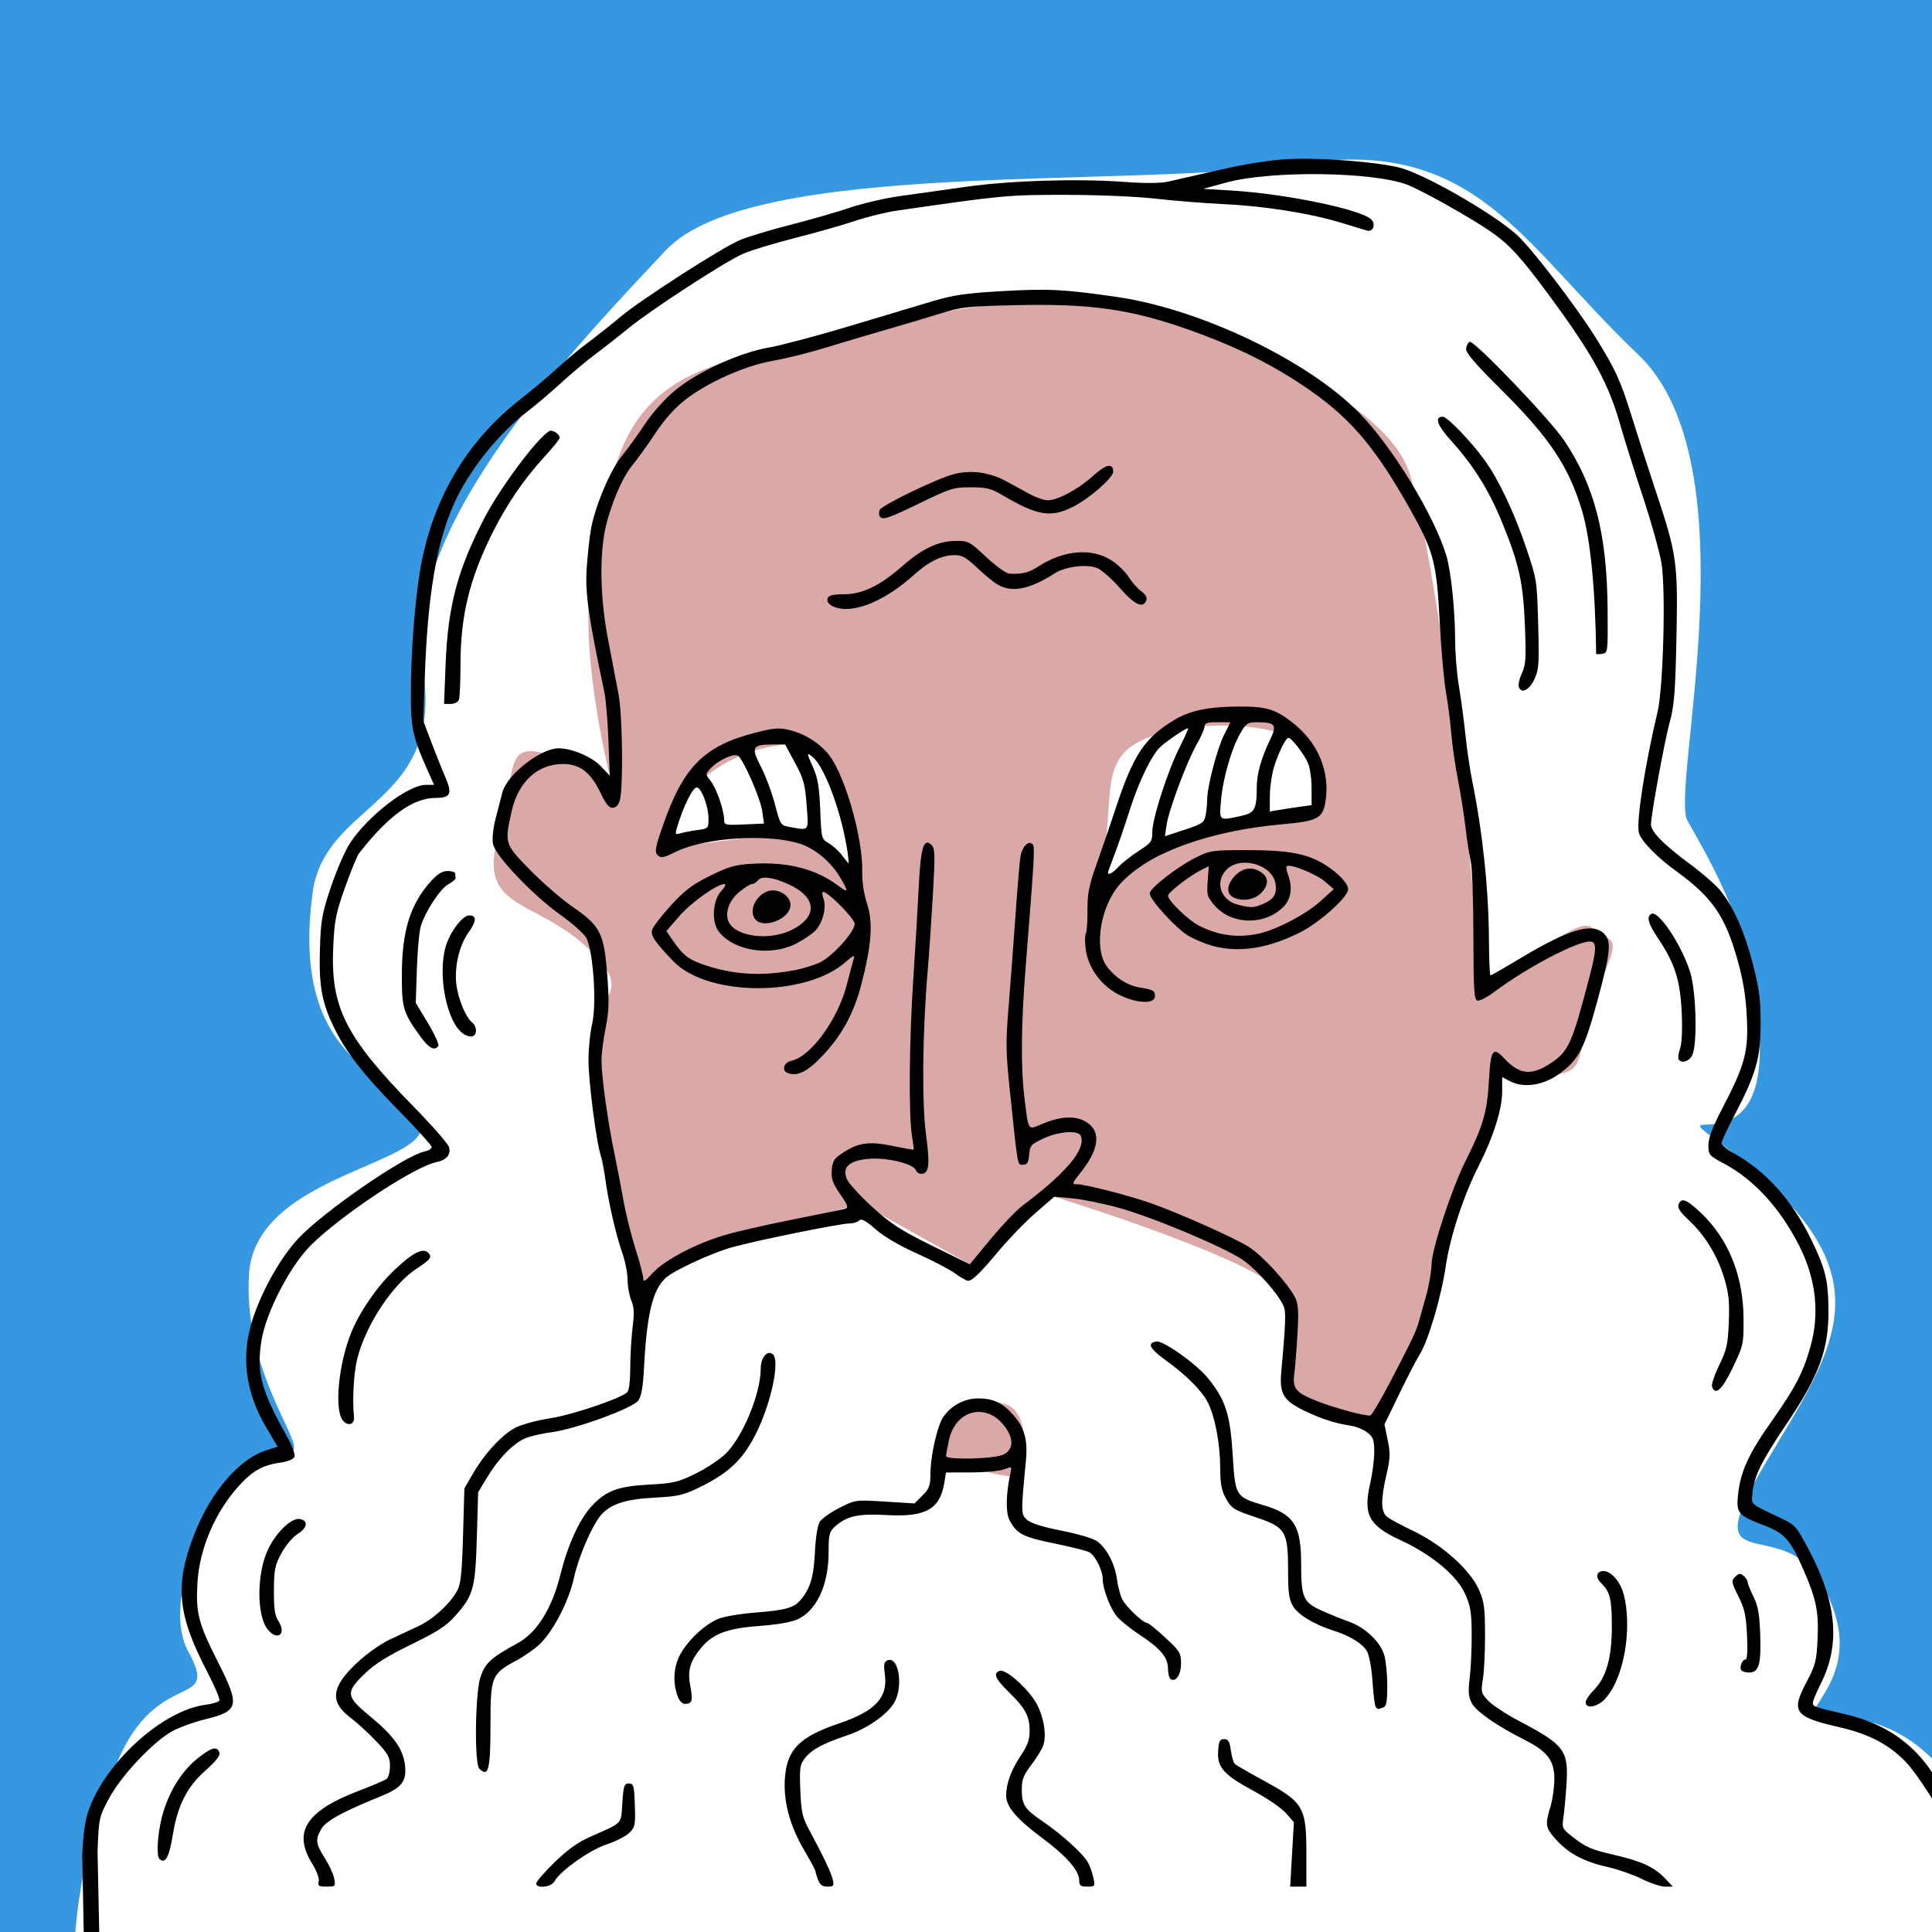
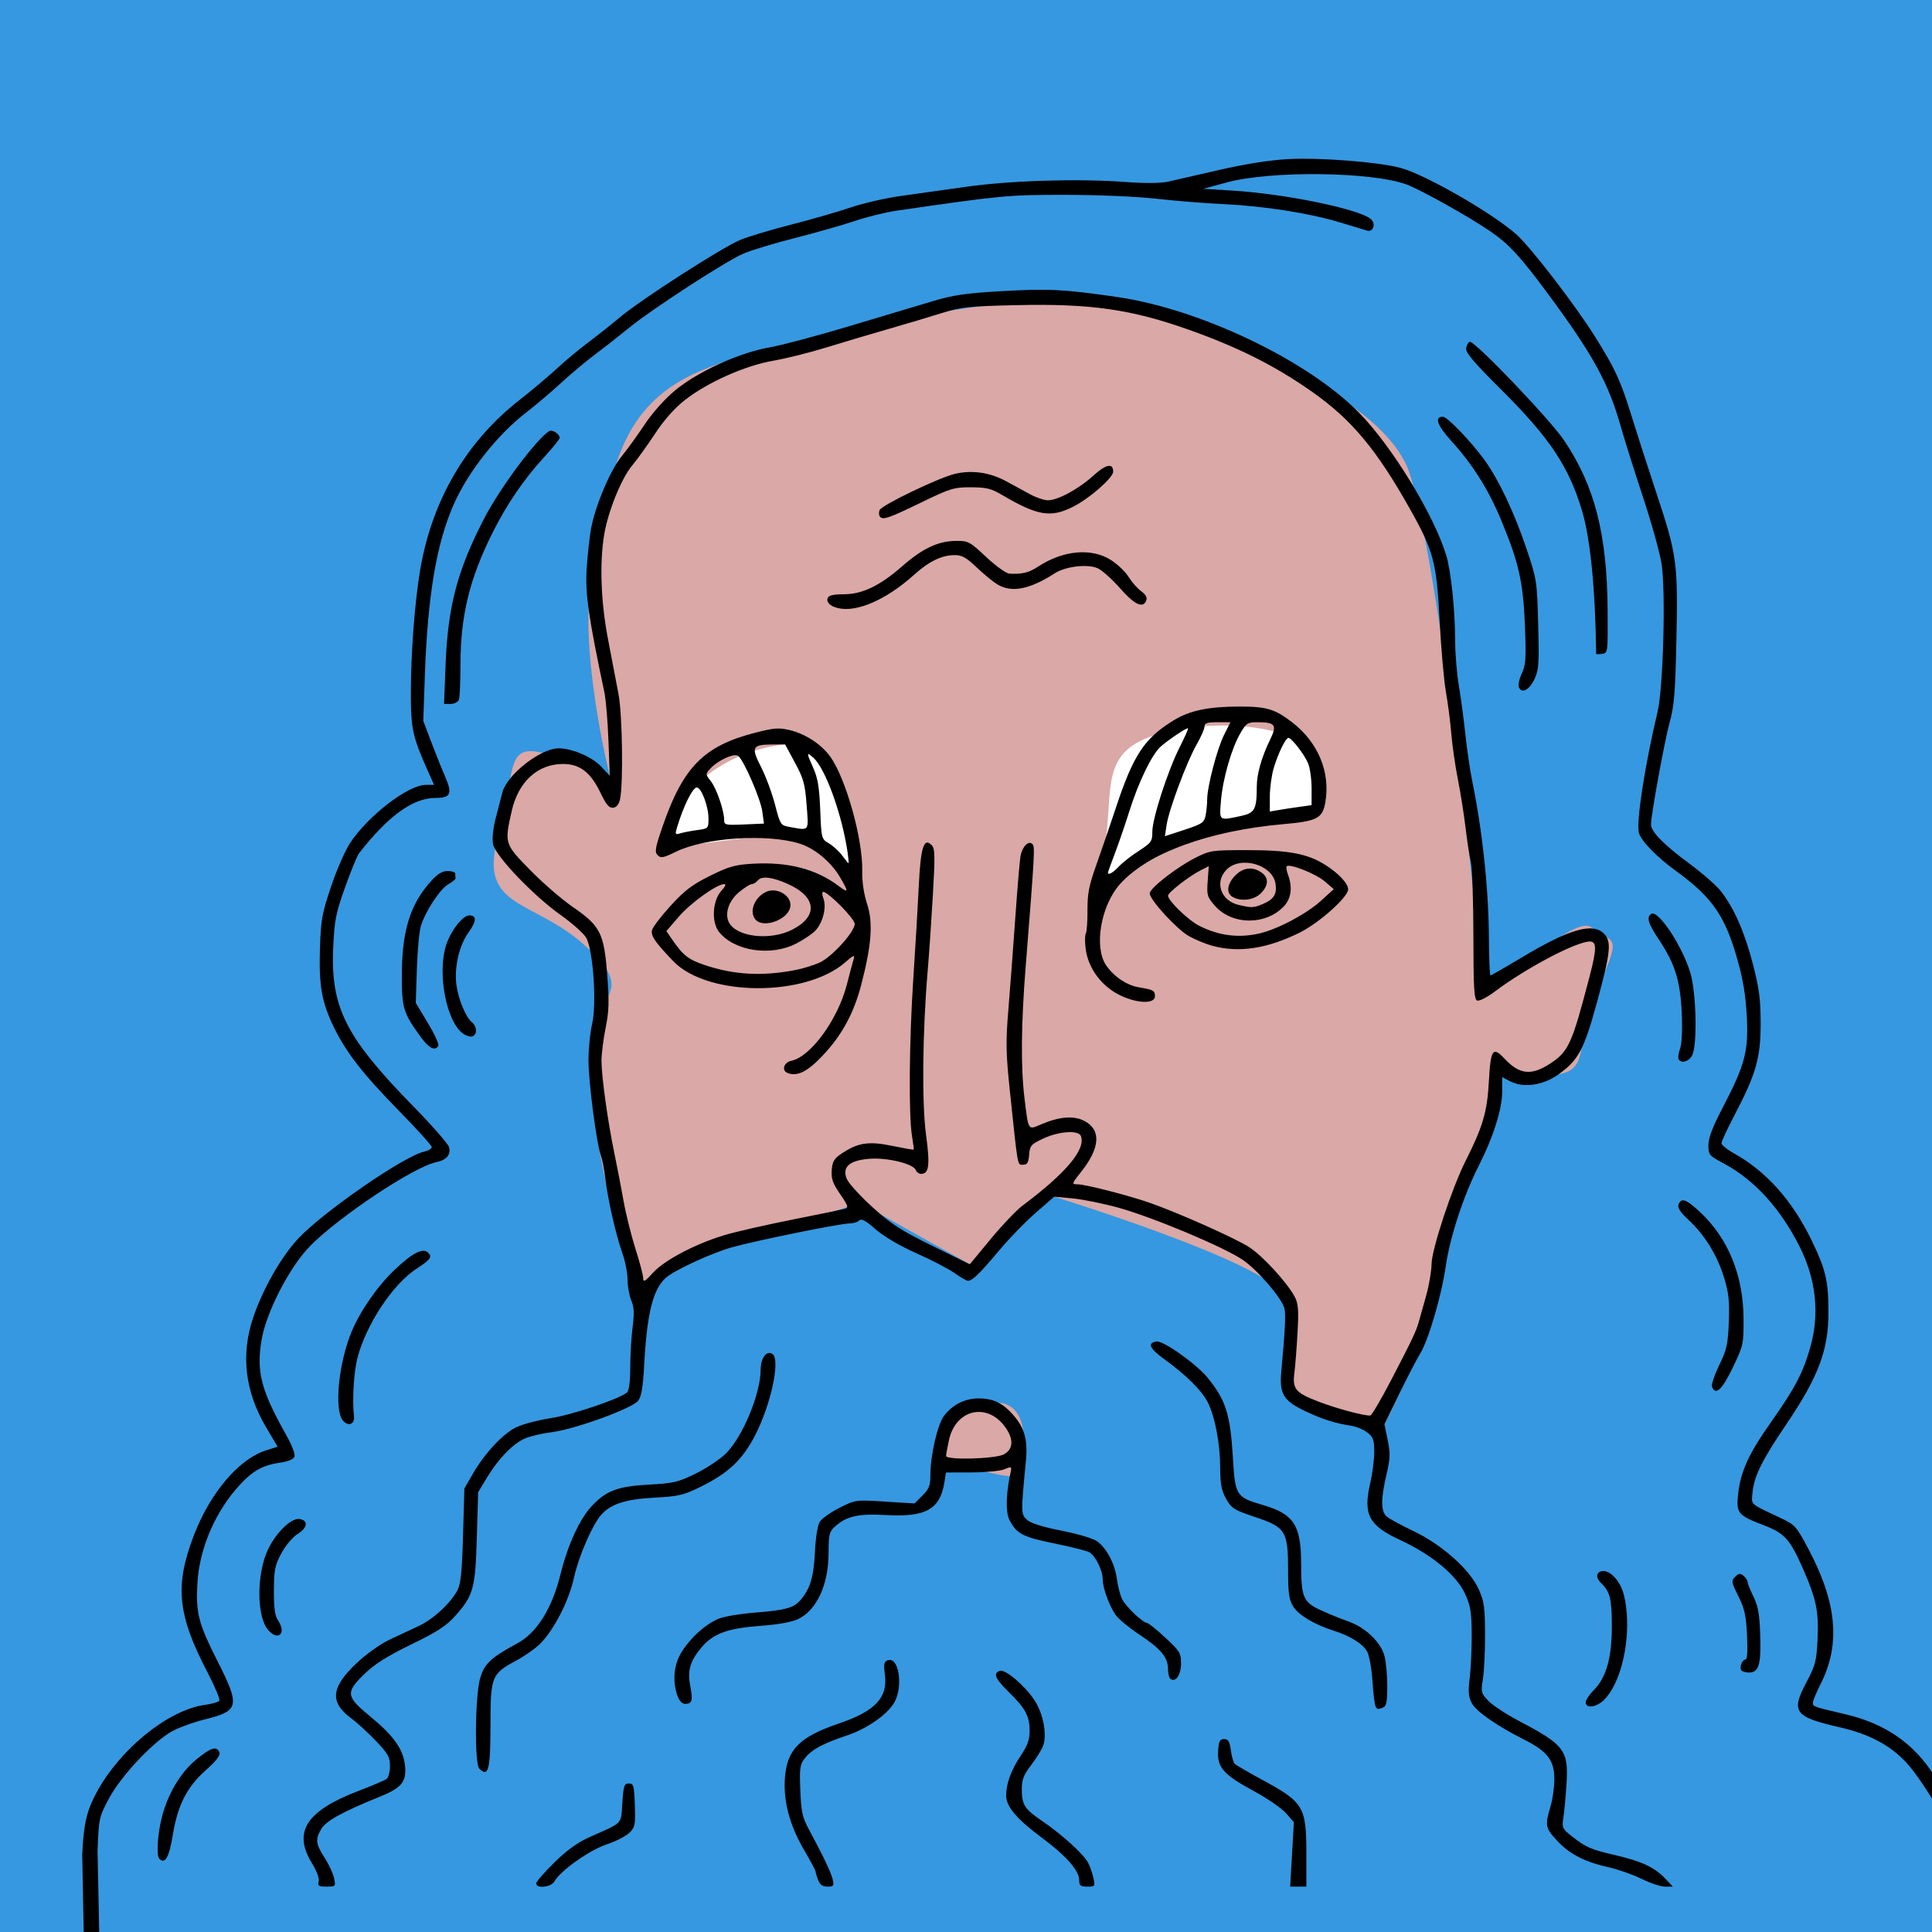
<svg xmlns="http://www.w3.org/2000/svg" version="1.1" id="svg2" width="740" height="740" viewBox="0 0 740 740">
  <defs id="defs6" />
  <rect style="fill:#3698e0;fill-opacity:1;stroke:none;stroke-width:37.795;stroke-linecap:square;stroke-miterlimit:4;stroke-dasharray:none;stroke-opacity:1" id="rect4557" width="801.144" height="841.907" x="-18.814" y="-36.059" />
  <rect style="fill:#bdb0d3;fill-opacity:1;stroke:none;stroke-width:37.795;stroke-linecap:square;stroke-miterlimit:4;stroke-dasharray:none;stroke-opacity:1" id="rect4500" width="89.797" height="77.602" x="876.625" y="44.908" />
  <rect style="fill:#afbcd0;fill-opacity:1;stroke:none;stroke-width:37.795;stroke-linecap:square;stroke-miterlimit:4;stroke-dasharray:none;stroke-opacity:1" id="rect4500-9" width="89.797" height="77.602" x="876.625" y="141.198" />
  <rect style="fill:#b5c5a5;fill-opacity:1;stroke:none;stroke-width:37.795;stroke-linecap:square;stroke-miterlimit:4;stroke-dasharray:none;stroke-opacity:1" id="rect4500-3" width="89.797" height="77.602" x="876.625" y="237.488" />
  <rect style="fill:#d8c88e;fill-opacity:1;stroke:none;stroke-width:37.795;stroke-linecap:square;stroke-miterlimit:4;stroke-dasharray:none;stroke-opacity:1" id="rect4500-94" width="89.797" height="77.602" x="876.625" y="333.777" />
  <rect style="fill:#d5b68e;fill-opacity:1;stroke:none;stroke-width:37.795;stroke-linecap:square;stroke-miterlimit:4;stroke-dasharray:none;stroke-opacity:1" id="rect4500-8" width="89.797" height="77.602" x="876.625" y="430.067" />
  <rect style="fill:#daa8a6;fill-opacity:1;stroke:none;stroke-width:37.795;stroke-linecap:square;stroke-miterlimit:4;stroke-dasharray:none;stroke-opacity:1" id="rect4500-33" width="89.797" height="77.602" x="876.625" y="526.357" />
  <rect style="fill:#3698e0;fill-opacity:1;stroke:none;stroke-width:37.795;stroke-linecap:square;stroke-miterlimit:4;stroke-dasharray:none;stroke-opacity:1" id="rect4500-33-4" width="89.797" height="77.602" x="876.625" y="622.647" />
  <rect style="fill:#231895;fill-opacity:1;stroke:none;stroke-width:37.795;stroke-linecap:square;stroke-miterlimit:4;stroke-dasharray:none;stroke-opacity:1" id="rect4500-33-4-9" width="89.797" height="77.602" x="876.625" y="718.937" />
  <rect style="fill:#000000;fill-opacity:0;stroke:none;stroke-width:27.32;stroke-linecap:square;stroke-miterlimit:4;stroke-dasharray:none;stroke-opacity:1" id="rect4557-3" width="418.602" height="841.907" x="-18.814" y="-36.059" />
  <rect style="fill:#3698e0;fill-opacity:1;stroke:none;stroke-width:27.32;stroke-linecap:square;stroke-miterlimit:4;stroke-dasharray:none;stroke-opacity:1" id="rect4557-3-9" width="418.602" height="841.907" x="-18.814" y="-36.059" />
-   <path style="opacity:1;fill:#ffffff;fill-opacity:1;stroke:none;stroke-width:6;stroke-linecap:butt;stroke-linejoin:miter;stroke-miterlimit:4;stroke-dasharray:none;stroke-dashoffset:0;stroke-opacity:1;paint-order:fill markers stroke" d="m 746.088,790.996 c 8.869,-55.43 24.389,-80.928 -1.109,-111.969 -25.498,-31.041 -54.321,-16.629 -49.887,-24.389 4.434,-7.76 17.738,-22.172 2.217,-48.778 -15.52,-26.606 -48.778,1.109 -21.063,-45.453 27.715,-46.561 48.923,-73.119 -16.629,-121.946 -25.037,-18.648 13.303,8.869 14.412,-34.367 1.109,-43.235 -21.063,-77.602 -27.715,-89.797 -6.652,-12.195 25.498,-136.358 -18.846,-178.485 C 583.123,93.686 565.386,52.668 498.87,62.646 432.354,72.623 288.236,60.428 254.978,95.904 221.72,131.379 152.987,202.329 161.856,255.542 c 8.869,53.213 -37.402,51.033 -42.127,86.471 -8.869,66.516 32.149,68.733 41.018,86.471 8.869,17.738 -63.19,19.955 -65.407,59.864 -2.217,39.91 24.38,68.027 15.52,67.625 -24.389,-1.109 -50.996,54.321 -38.801,76.493 12.195,22.172 -9.977,6.652 -25.498,38.801 -15.52,32.149 -25.498,93.122 -11.086,101.991 14.412,8.869 710.612,17.738 710.612,17.738 z" id="path4828" />
  <path id="path4500" d="m 243.892,494.999 c -13.303,-39.91 -17.738,-68.733 -17.738,-92.014 0,-23.281 18.846,-21.063 -1.109,-39.91 -19.955,-18.846 -42.127,-14.412 -34.367,-42.127 7.76,-27.715 1.467,-38.248 22.172,-31.041 20.705,7.207 20.705,7.207 20.705,7.207 0,0 -12.944,-51.551 -6.293,-79.266 6.652,-27.715 5.543,-58.756 37.692,-74.276 32.149,-15.52 136.358,-33.258 157.421,-28.824 21.063,4.434 106.426,32.149 117.512,66.516 11.086,34.367 26.606,170.724 26.606,189.571 0,18.846 35.475,-22.172 43.235,-15.52 7.76,6.652 12.195,1.109 2.217,23.281 -9.977,22.172 -1.115,32.548 -18.846,33.258 -17.731,0.71 -17.731,0.71 -17.731,0.71 0,0 -24.395,62.48 -27.721,84.652 -3.326,22.172 -17.374,48.319 -17.374,48.319 0,0 -29.187,0.46 -34.73,-11.735 -5.543,-12.195 0,-25.498 -4.434,-37.692 -4.434,-12.195 -87.314,-37.74 -87.314,-37.74 l -32.34,25.885 -42.202,-23.62 c 0,0 19.955,-5.543 -32.149,9.977 -52.104,15.52 -53.213,24.389 -53.213,24.389 z" style="opacity:1;fill:#daa8a6;fill-opacity:1;stroke:none;stroke-width:6;stroke-linecap:butt;stroke-linejoin:miter;stroke-miterlimit:4;stroke-dasharray:none;stroke-dashoffset:0;stroke-opacity:1;paint-order:fill markers stroke" />
  <path style="opacity:1;fill:#daa8a6;fill-opacity:1;stroke:none;stroke-width:6;stroke-linecap:butt;stroke-linejoin:miter;stroke-miterlimit:4;stroke-dasharray:none;stroke-dashoffset:0;stroke-opacity:1;paint-order:fill markers stroke" d="m 359.417,560.487 c 16.07,0.784 32.924,10.191 32.924,0.784 0,-9.407 1.96,-27.436 -15.678,-23.517 -17.638,3.919 -16.854,20.381 -17.246,22.733 z" id="path4834" />
  <path id="path4502" d="m 330.021,335.508 c -5.312,-8.643 0.942,-53.751 -29.317,-50.393 -30.259,3.359 -45.153,26.092 -45.937,34.715 -0.784,8.623 28.22,-0.784 43.898,0.784 15.678,1.568 31.356,14.894 31.356,14.894 z" style="opacity:1;fill:#ffffff;fill-opacity:1;stroke:none;stroke-width:6;stroke-linecap:butt;stroke-linejoin:miter;stroke-miterlimit:4;stroke-dasharray:none;stroke-dashoffset:0;stroke-opacity:1;paint-order:fill markers stroke" />
  <path id="path4504" d="m 420.169,337.86 c 9.407,-30.572 -3.136,-48.602 22.733,-56.441 25.869,-7.839 67.415,-3.136 64.28,18.814 -3.136,21.949 -7.055,0.784 -42.331,17.246 -35.275,16.462 -43.114,24.301 -43.114,24.301 z" style="opacity:1;fill:#ffffff;fill-opacity:1;stroke:none;stroke-width:6;stroke-linecap:butt;stroke-linejoin:miter;stroke-miterlimit:4;stroke-dasharray:none;stroke-dashoffset:0;stroke-opacity:1;paint-order:fill markers stroke" />
  <path style="fill:#000000" d="m 31.493,710.411 c 0.461,-9.084 1.197,-13.793 2.816,-18.031 7,-18.313 28.316,-37.27 44.289,-39.389 2.648,-0.351 5.086,-1.077 5.417,-1.612 0.331,-0.535 -1.748,-5.483 -4.62,-10.996 -11.456,-21.99 -12.536,-33.136 -5.085,-52.459 6.263,-16.241 17.209,-29.093 27.595,-32.401 l 4.418,-1.407 -4.429,-7.5 c -8.041,-13.618 -9.704,-27.636 -4.96,-41.824 3.643,-10.893 10.608,-23.171 17.159,-30.247 9.46,-10.218 40.609,-31.746 48.415,-33.46 1.573,-0.345 2.86,-1.12 2.86,-1.722 0,-0.602 -5.549,-6.753 -12.332,-13.671 -14.076,-14.355 -20.512,-22.626 -25.259,-32.457 -4.571,-9.466 -5.674,-15.799 -5.227,-30.006 0.341,-10.846 0.785,-13.318 4.242,-23.614 2.124,-6.325 5.402,-13.842 7.285,-16.704 6.881,-10.459 22.239,-22.267 28.985,-22.287 l 3.195,-0.009 -2.564,-5.75 c -5.624,-12.609 -6.325,-15.855 -6.325,-29.262 0,-15.336 1.509,-35.263 3.597,-47.489 4.524,-26.492 17.563,-48.825 37.793,-64.729 5.011,-3.939 11.585,-9.47 14.611,-12.291 3.025,-2.82 8.425,-7.317 12,-9.992 3.575,-2.675 8.975,-6.957 12,-9.516 8,-6.768 39.475,-26.993 46.294,-29.747 3.211,-1.297 11.996,-3.928 19.522,-5.846 7.526,-1.918 17.626,-4.829 22.445,-6.468 4.819,-1.639 13.368,-3.623 19,-4.409 5.631,-0.786 16.987,-2.383 25.235,-3.549 17.139,-2.423 42.887,-3.216 61.004,-1.878 7.649,0.565 13.632,0.526 16.5,-0.107 2.475,-0.546 11.326,-2.571 19.668,-4.499 9.583,-2.215 19.169,-3.735 26.034,-4.127 12.05,-0.689 34.442,1.025 43.215,3.309 9.352,2.435 34.973,17.1 44.452,25.444 5.434,4.783 22.639,27.151 30.351,39.459 7.494,11.959 9.692,16.741 13.77,29.958 2.035,6.594 6.316,19.865 9.513,29.49 7.938,23.897 8.348,26.871 7.739,56.06 -0.429,20.599 -0.837,25.629 -2.591,32.005 -1.962,7.131 -7.144,35.479 -7.149,39.109 0,2.736 4.864,7.712 14.528,14.849 5.003,3.695 10.472,8.464 12.154,10.598 5.076,6.441 9.195,15.776 12.336,27.96 2.454,9.517 2.979,13.561 2.979,22.928 0,13.157 -1.766,19.298 -10.132,35.243 -2.678,5.103 -4.862,9.834 -4.854,10.513 0.01,0.679 2.145,2.419 4.75,3.866 12.39,6.882 22.336,18.027 29.781,33.37 5.374,11.074 6.399,15.428 6.43,27.322 0.038,14.529 -3.756,24.738 -15.848,42.646 -9.866,14.611 -12.68,20.33 -13.275,26.98 -0.39,4.36 -1.038,3.795 10.616,9.271 5.73,2.693 6.16,3.165 10.747,11.793 11.025,20.738 12.481,36.601 4.761,51.879 -1.637,3.24 -2.977,6.472 -2.977,7.183 0,1.468 0.272,1.564 12.385,4.384 15.246,3.55 26.302,11.164 34.061,23.459 5.234,8.293 7.168,11.718 14.338,23.191 0.398,8.068 4.86,42.356 3.108,46.39 -1.927,4.436 -8.186,50.216 -11.633,50.216 -3.48,0 -3.99,-9.509 -2.466,-11.193 4.712,-5.207 11.013,-36.648 8.628,-75.139 -1.928,-7.404 -15.965,-31.126 -22.356,-38.118 -6.252,-6.841 -14.328,-11.171 -25.682,-13.772 -17.484,-4.004 -18.87,-5.874 -12.824,-17.299 3.439,-6.498 3.849,-8.085 4.242,-16.441 0.5,-10.621 -0.469,-15.369 -5.459,-26.752 -5.097,-11.627 -7.106,-13.852 -15.348,-17.001 -9.647,-3.686 -10.379,-4.565 -9.645,-11.583 0.924,-8.846 3.957,-15.526 12.626,-27.82 9.18,-13.019 12.229,-18.822 15.028,-28.612 3.672,-12.841 2.263,-26.059 -4.131,-38.74 -7.351,-14.579 -17.322,-25.505 -28.914,-31.684 -5.711,-3.044 -5.96,-3.339 -5.96,-7.058 0,-2.75 1.568,-6.887 5.379,-14.191 8.661,-16.598 10.027,-21.739 9.327,-35.095 -0.428,-8.165 -1.435,-14.196 -3.704,-22.177 -4.672,-16.436 -9.63,-23.547 -23.365,-33.513 -7.498,-5.44 -13.5,-11.628 -14.276,-14.718 -1.049,-4.179 2.325,-25.966 7.171,-46.307 2.174,-9.127 3.172,-46.281 1.522,-56.697 -0.68,-4.291 -3.918,-15.903 -7.197,-25.803 -3.279,-9.9 -7.088,-22.003 -8.466,-26.896 -4.629,-16.437 -10.629,-27.385 -27.591,-50.344 -10.81,-14.631 -15.125,-19.322 -22.344,-24.289 -7.927,-5.454 -26.497,-15.842 -32.002,-17.902 -13.222,-4.947 -52.08,-5.407 -68.955,-0.816 l -9,2.449 11,0.666 c 20.717,1.254 49.537,7.241 53.385,11.089 1.835,1.835 0.632,4.934 -1.647,4.244 -0.956,-0.289 -5.563,-1.685 -10.238,-3.102 -11.767,-3.566 -29.088,-6.299 -44.5,-7.02 -7.15,-0.335 -18.85,-1.273 -26,-2.084 -7.521,-0.853 -22.206,-1.479 -34.843,-1.485 -22.031,-0.01 -23.945,0.17 -64.657,6.073 -4.125,0.598 -11.325,2.376 -16,3.95 -4.675,1.574 -15.025,4.519 -23,6.544 -7.975,2.025 -16.857,4.722 -19.738,5.992 -6.972,3.075 -35.011,21.28 -43.619,28.321 -3.771,3.085 -9.621,7.668 -13,10.185 -3.379,2.517 -9.293,7.47 -13.143,11.007 -3.85,3.537 -9.741,8.537 -13.092,11.111 -11.168,8.579 -22.414,22.786 -27.956,35.32 -6.663,15.065 -10.034,35.114 -11.098,65.986 l -0.586,17 3.024,8 c 1.663,4.4 4.033,10.311 5.266,13.137 2.954,6.767 2.271,8.363 -3.577,8.363 -8.65,0 -18.139,6.86 -29.308,21.189 -0.724,0.929 -3.129,6.779 -5.344,13 -3.55,9.971 -4.09,12.674 -4.553,22.811 -1.062,23.253 4.604,34.502 30.927,61.39 7.059,7.21 13.101,14.128 13.427,15.373 0.766,2.924 -0.965,4.942 -4.949,5.768 -8.527,1.769 -37.042,20.727 -48.229,32.064 -7.835,7.94 -16.838,25.344 -18.618,35.989 -2.051,12.271 -0.252,19.203 9.486,36.533 2.129,3.789 3.459,7.295 3.111,8.202 -0.374,0.975 -2.4,1.839 -5.269,2.247 -6.695,0.952 -10.457,2.973 -15.427,8.286 -9.486,10.141 -15.715,24.459 -16.479,37.878 -0.657,11.537 0.345,15.382 7.902,30.318 8.481,16.763 8.049,18.678 -4.931,21.864 -4.551,1.117 -10.4,3.264 -13,4.771 -7.357,4.266 -19.307,17.056 -23.808,25.48 -3.857,7.22 -3.927,7.54 -4.419,20.336 l 1.852,88.646 -3,0.295 -3,0.295 z m 90.577,10.24 c 0.307,-1.173 -0.738,-4 -2.594,-7.015 -7.361,-11.964 -2.201,-20.003 17.735,-27.632 5.312,-2.032 10.22,-4.131 10.908,-4.664 0.688,-0.533 1.25,-2.747 1.25,-4.921 0,-3.418 -0.732,-4.719 -5.417,-9.628 -2.98,-3.122 -7.237,-7.026 -9.461,-8.676 -8.357,-6.201 -7.729,-11.896 2.353,-21.327 3.498,-3.272 8.984,-7.178 12.193,-8.679 3.208,-1.502 8.255,-3.863 11.215,-5.247 5.681,-2.656 12.162,-8.602 14.932,-13.698 1.302,-2.394 1.768,-6.91 2.172,-21.049 l 0.515,-18 3.281,-5.677 c 4.57,-7.909 11.464,-15.28 16.627,-17.779 2.401,-1.162 8.354,-2.727 13.228,-3.477 8.064,-1.24 26.055,-7.29 29.112,-9.79 0.819,-0.67 1.261,-3.995 1.283,-9.649 0.018,-4.745 0.429,-11.703 0.914,-15.462 0.675,-5.238 0.551,-7.625 -0.533,-10.218 -0.777,-1.861 -1.414,-5.434 -1.414,-7.94 0,-2.506 -0.915,-7.133 -2.033,-10.282 -2.459,-6.922 -5.549,-20.533 -6.522,-28.725 -0.392,-3.3 -1.136,-7.125 -1.653,-8.5 -1.646,-4.377 -4.75,-28.203 -4.756,-36.5 0,-4.4 0.631,-10.7 1.408,-14 1.809,-7.681 0.366,-28.328 -2.304,-32.96 -0.938,-1.628 -5.31,-5.521 -9.715,-8.65 -10.668,-7.579 -25.123,-22.757 -25.969,-27.267 -0.369,-1.968 0.053,-6.019 1.016,-9.745 0.906,-3.507 2.073,-8.013 2.593,-10.013 1.762,-6.771 14.585,-16.822 21.503,-16.855 5.031,-0.024 12.767,3.242 16.143,6.814 l 3.474,3.676 -0.504,-13.5 c -0.277,-7.425 -0.981,-15.75 -1.565,-18.5 -6.065,-28.574 -7.394,-37.872 -6.771,-47.378 0.347,-5.3 1.103,-12.184 1.678,-15.298 1.608,-8.697 7.405,-22.424 11.653,-27.591 2.102,-2.557 6.072,-8.041 8.822,-12.186 2.989,-4.505 7.678,-9.768 11.657,-13.085 8.6,-7.168 24.652,-14.502 36.087,-16.487 4.541,-0.788 18.156,-4.401 30.256,-8.028 12.1,-3.627 26.5,-7.941 32,-9.587 8.25,-2.469 12.888,-3.158 26.5,-3.938 18.201,-1.043 23.904,-0.76 44.429,2.205 31.899,4.608 73.025,24.262 92.73,44.315 12.631,12.854 28.688,39.106 33.425,54.649 1.808,5.931 3.377,20.946 3.399,32.527 0.01,5.015 0.657,12.89 1.438,17.5 0.781,4.61 1.907,13.014 2.501,18.676 0.594,5.662 1.746,13.537 2.56,17.5 3.96,19.279 6.334,41.561 6.439,60.455 0.044,7.838 0.311,14.25 0.593,14.25 0.283,0 5.491,-2.989 11.575,-6.642 18.5,-11.109 27.517,-13.753 31.912,-9.358 2.953,2.953 2.546,7.072 -2.549,25.789 -5.059,18.582 -7.166,22.574 -14.818,28.07 -5.917,4.25 -13.39,5.352 -18.47,2.725 l -3.164,-1.636 v 5.599 c 0,6.644 -3.434,17.496 -8.962,28.325 -5.786,11.334 -11.045,27.35 -12.65,38.526 -1.63,11.348 -6.662,28.461 -9.881,33.601 -1.206,1.925 -4.759,8.769 -7.897,15.21 l -5.705,11.71 1.24,6.001 c 1.063,5.145 0.996,7.041 -0.465,13.29 -2.186,9.347 -2.165,14.052 0.071,16.017 0.963,0.846 5.575,3.36 10.25,5.586 10.979,5.229 21.697,14.801 25.062,22.384 2.039,4.594 2.356,6.904 2.378,17.302 0.014,6.6 -0.359,14.294 -0.829,17.098 -0.802,4.791 -0.681,5.285 2.017,8.183 1.579,1.697 6.921,5.21 11.871,7.808 17.418,9.141 18.977,11.229 18.132,24.293 -0.306,4.739 -0.84,10.459 -1.185,12.711 -0.592,3.86 -0.408,4.267 3.212,7.105 5.519,4.327 7.178,5.047 16.794,7.289 10.046,2.342 14.903,4.624 18.983,8.919 l 2.937,3.092 -2.937,0.028 c -1.615,0.015 -5.637,-1.313 -8.937,-2.951 -3.3,-1.639 -9.092,-3.672 -12.871,-4.518 -9.108,-2.04 -14.917,-5.062 -19.696,-10.247 -4.375,-4.747 -4.584,-5.848 -2.444,-12.903 0.819,-2.7 1.494,-7.462 1.5,-10.582 0.014,-7.122 -2.618,-10.601 -11.358,-15.013 -10.726,-5.415 -18.631,-10.913 -20.284,-14.109 -1.269,-2.454 -1.426,-4.407 -0.775,-9.641 0.449,-3.61 0.788,-11.12 0.753,-16.688 -0.054,-8.605 -0.44,-10.947 -2.575,-15.611 -3.218,-7.029 -12.851,-14.999 -24.774,-20.497 -12.058,-5.56 -14.294,-9.771 -11.527,-21.703 0.853,-3.679 1.551,-9.104 1.551,-12.055 0,-4.588 -0.377,-5.662 -2.601,-7.412 -1.431,-1.125 -4.243,-2.301 -6.25,-2.613 -6.321,-0.982 -11.155,-2.532 -17.806,-5.709 -8.159,-3.897 -9.736,-6.569 -8.935,-15.138 1.444,-15.458 1.76,-21.836 1.196,-24.085 -0.993,-3.954 -10.296,-14.774 -16.048,-18.663 -7.258,-4.907 -34.319,-16.262 -47.384,-19.882 -5.869,-1.626 -13.837,-3.249 -17.707,-3.606 l -7.037,-0.649 -7.09,6.162 c -3.899,3.389 -10.183,9.857 -13.963,14.372 -7.369,8.801 -10.255,11.627 -11.927,11.68 -0.579,0.018 -2.829,-1.257 -5,-2.834 -2.171,-1.577 -8.744,-5.008 -14.607,-7.625 -6.643,-2.965 -12.602,-6.457 -15.815,-9.268 -3.845,-3.364 -5.444,-4.222 -6.29,-3.375 -0.624,0.624 -2.318,1.135 -3.765,1.135 -3.533,0 -35.535,6.496 -44.949,9.124 -7.785,2.173 -22.127,8.791 -25.377,11.709 -4.992,4.483 -7.245,13.748 -8.328,34.253 -0.406,7.68 -1.019,11.195 -2.235,12.808 -2.19,2.903 -24.173,10.921 -32.992,12.033 -3.624,0.457 -8.24,1.522 -10.258,2.367 -4.59,1.923 -10.321,7.804 -14.692,15.077 l -3.361,5.592 -0.502,17.269 c -0.571,19.624 -1.284,22.214 -8.287,30.092 -3.408,3.834 -6.863,6.075 -16.842,10.927 -9.15,4.449 -13.991,7.495 -17.851,11.234 -7.409,7.176 -7.21,8.66 2.191,16.376 8.871,7.281 12.57,12.47 13.261,18.602 0.707,6.269 -1.183,8.677 -9.428,12.013 -14.309,5.79 -20.79,9.34 -22.57,12.363 -2.404,4.081 -2.218,5.758 1.239,11.145 1.644,2.562 3.275,6.089 3.625,7.838 0.619,3.092 0.539,3.179 -2.896,3.179 -3.018,0 -3.457,-0.286 -3.018,-1.965 z m 410.538,-191.598 c 8.307,-15.945 9.818,-19.132 10.879,-22.937 0.46,-1.65 1.721,-6.15 2.801,-10 1.081,-3.85 1.997,-9.25 2.038,-12 0.084,-5.709 7.839,-29.192 13.049,-39.514 6.603,-13.079 8.269,-18.773 8.9,-30.406 0.663,-12.227 1.502,-13.491 5.859,-8.835 5.789,6.188 10.239,6.744 17.368,2.169 7.293,-4.68 8.528,-7.384 15.386,-33.685 2.721,-10.435 2.731,-13.229 0.047,-13.229 -5.139,0 -24.392,10.141 -36.382,19.164 -2.924,2.2 -5.961,3.752 -6.75,3.45 -1.191,-0.457 -1.439,-4.679 -1.458,-24.832 -0.013,-13.355 -0.457,-26.081 -0.985,-28.281 -0.529,-2.2 -1.434,-8.05 -2.011,-13 -0.577,-4.95 -1.895,-13.275 -2.927,-18.5 -1.033,-5.225 -2.17,-13.1 -2.527,-17.5 -0.357,-4.4 -1.285,-11.6 -2.062,-16 -0.776,-4.4 -1.862,-16.675 -2.413,-27.278 -1.164,-22.417 -2.314,-26.769 -11.299,-42.767 -12.901,-22.969 -22.349,-34.289 -37.578,-45.024 -13.968,-9.846 -28.177,-16.999 -47.174,-23.745 -22.066,-7.837 -37.725,-10.074 -66,-9.429 -18.388,0.42 -21.324,0.728 -28.5,2.998 -4.4,1.392 -13.625,4.144 -20.5,6.117 -6.875,1.973 -17.675,5.185 -24,7.139 -6.325,1.953 -15.429,4.223 -20.231,5.044 -10.69,1.828 -25.213,8.304 -33.865,15.101 -3.915,3.076 -7.911,7.583 -11.344,12.796 -2.915,4.426 -6.89,9.951 -8.835,12.278 -4.122,4.933 -9.263,17.696 -10.703,26.568 -1.79,11.03 -1.23,25.811 1.518,40.045 1.397,7.236 3.197,16.652 4,20.926 1.478,7.864 1.862,34.229 0.586,40.23 -0.42,1.976 -1.318,3.087 -2.632,3.255 -1.552,0.199 -2.658,-1.123 -4.994,-5.972 -3.661,-7.599 -7.851,-10.783 -14.188,-10.783 -9.733,0 -17.142,6.779 -19.677,18.003 -2.818,12.477 -2.78,12.595 7.114,22.686 4.812,4.908 12.154,11.259 16.314,14.113 10.505,7.208 11.913,9.986 13.147,25.929 0.799,10.331 0.69,13.915 -0.621,20.42 -0.874,4.339 -1.581,10.018 -1.571,12.619 0.024,6.08 2.392,23.082 4.908,35.23 1.082,5.225 2.688,13.55 3.569,18.5 0.881,4.95 2.93,13.168 4.553,18.262 1.623,5.094 2.951,10.158 2.951,11.253 0,1.609 0.708,1.207 3.695,-2.099 4.363,-4.829 16.325,-11.129 27.457,-14.461 4.258,-1.275 15.979,-3.951 26.046,-5.948 10.067,-1.997 19.079,-3.854 20.029,-4.128 1.495,-0.432 1.255,-1.182 -1.799,-5.621 -2.851,-4.145 -3.467,-5.893 -3.226,-9.158 0.245,-3.315 0.907,-4.443 3.708,-6.325 6.305,-4.235 10.413,-4.871 19.428,-3.007 4.434,0.917 8.148,1.569 8.254,1.45 0.106,-0.12 -0.182,-2.467 -0.64,-5.217 -1.316,-7.907 -1.082,-36.489 0.494,-60.226 0.795,-11.976 1.74,-27.936 2.099,-35.469 0.706,-14.777 1.915,-18.699 4.871,-15.792 1.346,1.323 1.413,3.702 0.539,19 -0.549,9.618 -1.441,22.662 -1.981,28.987 -2.008,23.519 -2.291,50.758 -0.654,62.949 1.579,11.754 1.165,15.051 -1.887,15.051 -0.823,0 -1.756,-0.677 -2.073,-1.504 -0.904,-2.357 -10.799,-4.777 -17.535,-4.29 -7.796,0.564 -10.755,3.135 -8.864,7.702 0.695,1.678 5.102,6.535 9.793,10.794 7.161,6.501 10.84,8.882 22.93,14.839 l 14.401,7.095 7.95,-9.621 c 4.373,-5.292 9.866,-11.058 12.207,-12.813 16.781,-12.584 24.35,-21.608 22.396,-26.7 -0.896,-2.335 -8.349,-1.851 -14.324,0.931 -4.786,2.228 -5.209,2.708 -5.5,6.24 -0.251,3.052 -0.719,3.826 -2.311,3.826 -2.228,0 -1.902,1.815 -5.04,-28.01 -1.559,-14.815 -1.635,-18.879 -0.594,-31.5 0.658,-7.97 1.846,-23.715 2.64,-34.99 0.794,-11.275 1.691,-21.917 1.993,-23.65 0.643,-3.686 3.078,-6.169 4.578,-4.669 1.004,1.005 0.868,3.482 -2.582,46.818 -1.765,22.175 -1.916,38.658 -0.462,50.526 1.555,12.692 1.245,12.21 6.419,9.992 6.888,-2.953 12.471,-3.396 16.492,-1.309 6.481,3.364 6.105,10.247 -1.055,19.304 -3.833,4.849 -3.875,4.986 -1.527,4.986 2.929,0 19.249,4.178 27.572,7.058 10.516,3.639 32.768,13.545 38.071,16.948 5.264,3.378 14.794,13.78 17.605,19.216 1.294,2.503 1.483,5.087 1.001,13.682 -0.327,5.828 -0.872,12.758 -1.21,15.401 -0.782,6.108 0.449,7.553 9.362,10.98 6.807,2.617 17.893,5.572 19.733,5.259 0.55,-0.094 4.033,-5.992 7.739,-13.107 z M 301.619,410.954 c -2.37,-0.957 -1.371,-4.063 1.5,-4.659 7.427,-1.544 17.856,-15.893 21.265,-29.258 1.111,-4.356 2.3,-8.809 2.642,-9.896 0.48,-1.528 -0.249,-1.212 -3.217,1.394 -15.324,13.455 -52.893,13.231 -65.94,-0.392 -7.066,-7.379 -8.665,-9.733 -8.109,-11.938 0.29,-1.149 3.501,-5.344 7.135,-9.324 5.322,-5.827 8.25,-8.048 15.045,-11.416 7.2,-3.568 9.593,-4.248 16.322,-4.637 13.468,-0.78 24.238,1.991 32.857,8.453 3.928,2.945 4.018,2.501 0.651,-3.244 -3.412,-5.821 -9.565,-10.992 -15.292,-12.848 -12.256,-3.973 -36.403,-2.429 -47.579,3.044 -4.849,2.374 -5.79,2.551 -7.009,1.313 -1.213,-1.231 -0.945,-2.772 1.926,-11.093 7.849,-22.751 15.838,-30.803 35.559,-35.838 7.154,-1.827 8.983,-1.96 13.149,-0.961 5.886,1.412 11.924,5.326 15.323,9.933 6.043,8.191 12.665,31.69 12.406,44.03 -0.086,4.117 0.588,8.7 1.839,12.5 2.378,7.222 1.772,15.722 -2.215,31.066 -2.795,10.759 -7.299,19.109 -14.438,26.771 -6.062,6.506 -10.045,8.524 -13.82,7 z m 3.159,-39.432 c 2.7,-0.524 6.772,-1.776 9.049,-2.783 4.728,-2.091 13.543,-11.776 13.543,-14.879 0,-1.962 -10.124,-12.243 -12.056,-12.243 -0.502,0 -0.462,1.139 0.093,2.597 1.247,3.28 -0.229,9.158 -3.064,12.201 -1.134,1.217 -4.404,3.436 -7.267,4.932 -9.759,5.098 -23.836,2.989 -29.71,-4.453 -2.975,-3.77 -2.441,-12.111 1.011,-15.786 1.408,-1.498 1.826,-2.492 1.048,-2.492 -2.822,0 -12.819,7.155 -17.369,12.431 l -4.813,5.582 2.227,3.243 c 4.215,6.139 6.202,7.681 12.673,9.834 11.186,3.722 21.906,4.284 34.636,1.814 z m -1.412,-15.404 c 10.098,-5.117 9.463,-12.53 -1.497,-17.494 -5.885,-2.665 -10.095,-3.2 -11.535,-1.465 -0.665,0.802 -1.727,1.458 -2.359,1.458 -0.632,0 -2.81,1.369 -4.84,3.042 -4.025,3.318 -5.699,8.344 -3.9,11.707 2.971,5.551 15.736,7.007 24.132,2.752 z m -13.797,-3.701 c -2.748,-2.748 -0.911,-8.296 3.53,-10.661 4.436,-2.363 10.691,1.539 9.537,5.95 -1.215,4.647 -9.973,7.805 -13.066,4.711 z m 35.139,-25.55 c -2.093,-14.677 -8.513,-32.522 -13.185,-36.655 -2.681,-2.371 -2.679,-2.025 0.024,4.028 1.678,3.757 2.28,7.427 2.62,15.983 0.438,11.003 0.469,11.121 3.343,12.819 1.595,0.942 3.876,3.032 5.068,4.645 1.192,1.612 2.279,2.931 2.416,2.931 0.137,0 0.01,-1.688 -0.286,-3.75 z m -57.589,-8.944 c 4.166,-0.555 4.25,-0.642 4.25,-4.416 0,-4.665 -2.731,-11.89 -4.495,-11.89 -1.576,0 -5.148,7.244 -7.573,15.356 -0.787,2.634 -0.681,2.804 1.357,2.186 1.216,-0.369 4.123,-0.925 6.461,-1.236 z m 41.84,-9.556 c -0.609,-8.085 -1.173,-10.132 -4.476,-16.25 l -3.78,-7 -5.16,0.042 c -7.456,0.061 -7.924,1.051 -4.058,8.584 1.799,3.505 4.205,9.973 5.349,14.373 2.031,7.818 2.157,8.014 5.556,8.618 7.781,1.383 7.345,1.939 6.568,-8.368 z m -16.979,2.434 c -0.659,-4.809 -6.98,-19.415 -9.2,-21.257 -1.488,-1.235 -7.824,1.657 -10.773,4.918 -1.818,2.01 -1.812,2.12 0.252,4.744 2.199,2.796 5.111,11.258 5.106,14.843 0,1.94 0.472,2.048 7.625,1.735 l 7.627,-0.333 z m 136.35,70.065 c -6.649,-3.473 -11.485,-10.141 -12.451,-17.169 -0.377,-2.743 -0.375,-5.491 0.01,-6.107 0.381,-0.616 0.669,-4.615 0.641,-8.888 -0.042,-6.433 0.555,-9.471 3.477,-17.677 1.941,-5.449 5.256,-15.137 7.367,-21.529 6.732,-20.381 11.006,-26.826 22.35,-33.7 6.078,-3.684 13.279,-5.165 25.155,-5.173 10.232,-0.007 13.483,0.971 20.048,6.037 9.91,7.646 14.658,19.001 12.736,30.462 -1.062,6.331 -3.055,7.387 -16.13,8.547 -28.527,2.529 -51.787,11.044 -62.469,22.869 -7.388,8.178 -10.161,24.122 -5.418,31.159 2.905,4.311 7.95,7.708 12.588,8.475 5.588,0.925 6.138,1.231 6.138,3.415 0,3.147 -7.357,2.77 -14.038,-0.72 z m 0.114,-48.885 c 1.333,-1.45 4.787,-4.164 7.674,-6.031 4.888,-3.161 5.25,-3.67 5.25,-7.383 0,-5.079 5.917,-23.363 10.478,-32.376 1.927,-3.809 3.37,-7.06 3.206,-7.224 -0.401,-0.401 -7.603,4.412 -10.536,7.041 -3.321,2.977 -8.408,13.478 -11.92,24.608 -1.649,5.225 -4.175,12.591 -5.613,16.369 -1.438,3.778 -2.615,7.04 -2.615,7.25 0,1.136 1.948,0.059 4.076,-2.255 z m 33.324,-19.612 c 0.33,-1.651 0.604,-4.408 0.607,-6.127 0.011,-4.951 3.798,-19.447 6.471,-24.767 l 2.44,-4.858 h -4.959 c -3.915,0 -4.959,0.343 -4.959,1.628 0,0.896 -1.356,3.999 -3.014,6.896 -3.768,6.587 -10.634,24.946 -11.508,30.773 l -0.656,4.378 7.489,-2.461 c 6.764,-2.223 7.547,-2.751 8.089,-5.463 z m 13.438,0.19 c 5.435,-1.166 6.15,-2.477 6.173,-11.316 0.013,-4.838 1.827,-11.217 5.098,-17.927 2.75,-5.642 2.027,-6.657 -4.763,-6.683 -3.838,-0.014 -4.344,0.309 -6.639,4.235 -3.364,5.755 -6.71,17.41 -7.416,25.824 -0.657,7.841 -0.873,7.673 7.547,5.867 z m 22.413,-3.505 4.75,-0.664 v -6.419 c 0,-3.53 -0.607,-7.867 -1.349,-9.636 -1.405,-3.352 -6.326,-9.718 -7.513,-9.718 -1.055,0 -3.966,5.954 -5.623,11.5 -0.821,2.75 -1.498,7.638 -1.504,10.861 l -0.011,5.861 3.25,-0.561 c 1.788,-0.308 5.388,-0.86 8,-1.225 z m -33.25,53.211 c -2.475,-0.669 -6.499,-2.326 -8.941,-3.683 -4.614,-2.561 -15.059,-13.934 -15.059,-16.396 0,-1.96 10.306,-10.004 17.41,-13.588 5.727,-2.89 6.347,-2.982 20.04,-2.982 15.725,0 23.011,1.372 29.693,5.59 5.191,3.277 8.857,7.179 8.857,9.428 0,2.957 -11.028,12.82 -18.5,16.545 -12.419,6.191 -23.301,7.843 -33.5,5.085 z m 18,-4.729 c 6.947,-1.593 17.971,-7.429 23.5,-12.442 l 5,-4.533 -3.493,-2.998 c -3.364,-2.887 -13.412,-6.875 -14.523,-5.764 -0.297,0.297 -0.077,1.757 0.488,3.244 1.774,4.665 1.234,9.059 -1.471,11.978 -6.913,7.46 -19.938,7.417 -26.527,-0.088 -2.954,-3.365 -3.16,-4.062 -2.774,-9.402 l 0.417,-5.768 -3.058,1.55 c -4.495,2.277 -12.56,8.551 -12.546,9.759 0.023,1.92 7.715,9.365 11.861,11.48 7.534,3.844 15.113,4.822 23.127,2.984 z m 1.43,-11.326 c 4.078,-1.704 5.349,-3.741 4.774,-7.654 -1.079,-7.35 -13.307,-10.928 -18.75,-5.485 -4.71,4.71 -2.277,11.913 4.569,13.523 5.062,1.191 5.699,1.165 9.406,-0.384 z m -11.68,-2.674 c -2.541,-1.48 -2.147,-4.897 0.937,-8.115 3.032,-3.164 6.706,-3.619 10.09,-1.248 2.902,2.033 2.818,4.939 -0.232,7.989 -2.617,2.617 -7.578,3.248 -10.796,1.374 z m -151.25,-110.644 c -2.951,-0.725 -4.454,-2.234 -3.834,-3.849 0.385,-1.002 2.224,-1.427 6.176,-1.427 7.075,0 13.799,-3.238 22.439,-10.805 7.666,-6.713 13.626,-9.537 20.321,-9.627 4.915,-0.066 5.35,0.162 11.787,6.182 3.719,3.478 7.665,6.299 8.897,6.361 4.909,0.246 7.389,-0.374 11.061,-2.764 9.564,-6.225 20.364,-7.184 27.8,-2.468 2.497,1.583 5.534,4.489 6.75,6.456 1.216,1.968 3.385,4.432 4.819,5.477 1.727,1.258 2.395,2.455 1.977,3.544 -1.23,3.204 -4.499,1.673 -10.134,-4.745 -3.085,-3.514 -6.963,-6.95 -8.618,-7.635 -3.962,-1.641 -12.219,-0.637 -16.288,1.982 -9.748,6.272 -16.673,7.576 -22.154,4.171 -1.65,-1.025 -5.185,-3.948 -7.855,-6.496 -3.841,-3.665 -5.571,-4.633 -8.282,-4.633 -4.976,0 -9.845,2.349 -15.607,7.53 -10.682,9.604 -21.992,14.532 -29.256,12.747 z m 16.056,-35.186 c -0.309,-0.5 -0.316,-1.552 -0.014,-2.338 0.707,-1.842 22.488,-12.332 28.764,-13.853 6.501,-1.575 13.493,-0.582 19.679,2.795 2.827,1.543 7.008,3.819 9.29,5.056 2.282,1.238 5.316,2.25 6.741,2.25 3.796,0 11.781,-4.328 17.356,-9.406 4.87,-4.436 7.628,-5.002 7.628,-1.565 0,2.362 -9.128,10.338 -15.446,13.497 -8.51,4.255 -13.54,3.411 -27.054,-4.539 -4.234,-2.491 -6.073,-2.944 -12,-2.96 -6.532,-0.017 -7.827,0.382 -19.356,5.977 -12.481,6.056 -14.568,6.737 -15.588,5.086 z m -131.556,523.698 c 0,-0.667 3.143,-4.287 6.984,-8.045 4.956,-4.849 8.948,-7.707 13.75,-9.842 12.766,-5.678 11.706,-4.56 12.267,-12.934 0.444,-6.634 0.723,-7.467 2.5,-7.467 1.815,0 2.027,0.764 2.291,8.255 0.265,7.536 0.086,8.46 -2.06,10.605 -1.293,1.293 -5.258,3.318 -8.812,4.5 -6.555,2.181 -17.795,10.171 -19.935,14.169 -1.175,2.195 -6.984,2.826 -6.984,0.758 z m 107.975,-1.353 c -0.536,-1.411 -0.975,-2.883 -0.975,-3.271 0,-0.388 -2.029,-4.171 -4.508,-8.406 -5.412,-9.245 -7.889,-18.675 -7.211,-27.445 0.845,-10.919 5.578,-15.663 20.791,-20.837 13.795,-4.692 18.662,-9.88 17.499,-18.651 -0.532,-4.01 -0.351,-4.971 1.037,-5.504 4.355,-1.671 6.129,10.319 2.425,16.393 -2.807,4.603 -10.497,9.891 -18.033,12.399 -9.063,3.016 -13.451,5.377 -16.006,8.61 -1.988,2.516 -2.159,3.684 -1.815,12.376 0.327,8.275 0.78,10.343 3.289,15 5.609,10.412 8.468,16.426 9.105,19.152 0.577,2.467 0.372,2.75 -1.99,2.75 -1.906,0 -2.902,-0.708 -3.608,-2.565 z m 100.025,0.214 c 0,-3.806 -4.89,-9.381 -14.464,-16.492 -9.537,-7.083 -13.539,-11.831 -13.53,-16.055 0.01,-4.522 1.946,-9.829 5.527,-15.151 2.665,-3.96 3.467,-6.182 3.467,-9.602 0,-5.648 -1.595,-8.63 -7.921,-14.812 -5.261,-5.141 -6.154,-7.188 -3.567,-8.18 2.062,-0.791 9.543,5.498 13.317,11.198 3.417,5.158 4.948,13.321 3.305,17.613 -0.562,1.467 -2.622,4.764 -4.577,7.327 -2.855,3.74 -3.556,5.544 -3.556,9.148 0,6.002 1.035,7.628 7.774,12.206 7.602,5.165 15.989,12.784 17.647,16.031 0.736,1.441 1.653,4.082 2.038,5.87 0.671,3.115 0.572,3.25 -2.38,3.25 -2.566,0 -3.079,-0.392 -3.079,-2.351 z m 81.51,-9.987 0.712,-12.339 -3.038,-3.46 c -1.671,-1.903 -7.168,-5.688 -12.216,-8.411 -11.634,-6.277 -14.172,-9.104 -13.768,-15.337 0.25,-3.848 0.631,-4.615 2.299,-4.615 1.599,0 2.114,0.857 2.57,4.27 0.313,2.348 0.988,4.687 1.5,5.197 0.511,0.51 5.205,3.243 10.43,6.073 16.007,8.669 17,10.329 17,28.42 v 12.54 h -3.101 -3.101 z m -433.844,1.672 c -1.181,-1.181 -0.711,-9.247 0.918,-15.731 2.286,-9.099 7.207,-17.374 13.294,-22.352 5.549,-4.538 7.813,-5.219 8.8,-2.646 0.429,1.117 -1.199,3.22 -5.364,6.93 -7.064,6.292 -10.643,13.331 -12.471,24.525 -1.431,8.767 -2.955,11.496 -5.178,9.274 z M 183.569,677.416 c -1.863,-1.863 -1.6,-28.089 0.347,-34.646 1.655,-5.573 4.077,-7.841 14.246,-13.335 7.458,-4.03 13.292,-13.355 16.504,-26.377 2.792,-11.32 7.378,-21.317 12.057,-26.279 5.493,-5.826 9.927,-7.484 21.747,-8.131 9.614,-0.526 11.301,-0.926 18.125,-4.299 4.139,-2.045 9.291,-5.486 11.451,-7.645 6.568,-6.568 13.323,-23.001 13.323,-32.411 0,-4.306 2.507,-7.331 4.622,-5.576 2.936,2.437 -0.828,19.612 -6.833,31.173 -4.818,9.277 -10.141,14.308 -20.618,19.486 -6.763,3.342 -8.473,3.747 -18.07,4.272 -10.973,0.6 -16.537,2.418 -20.24,6.612 -3.334,3.776 -8.674,16.094 -10.342,23.856 -1.935,9.005 -7.816,20.457 -13.167,25.644 -1.843,1.787 -5.906,4.623 -9.028,6.302 -9.423,5.069 -9.823,6.062 -9.823,24.38 0,17.45 -0.773,20.5 -4.3,16.973 z m 343.312,-23.781 c -0.334,-0.54 -0.87,-4.927 -1.193,-9.75 -0.334,-4.997 -1.243,-9.911 -2.113,-11.425 -1.676,-2.917 -6.519,-5.913 -12.706,-7.859 -7.356,-2.314 -13.542,-6.006 -15.532,-9.27 -1.617,-2.652 -1.961,-5.052 -1.966,-13.715 -0.01,-15.152 -0.91,-16.634 -12.48,-20.5 -8.226,-2.749 -9.167,-3.335 -11.234,-7 -1.808,-3.206 -2.263,-5.588 -2.29,-12 -0.04,-9.363 -2.03,-19.701 -4.842,-25.144 -2.307,-4.466 -8.208,-10.305 -16.465,-16.293 -5.811,-4.214 -6.752,-6.307 -3.079,-6.854 2.635,-0.392 15.315,8.634 19.655,13.992 6.919,8.541 8.611,13.931 9.596,30.567 0.861,14.538 1.191,15.051 11.681,18.129 11.678,3.426 14.455,7.752 14.455,22.52 0,12.849 0.798,14.676 7.79,17.831 3.14,1.417 7.881,3.341 10.534,4.276 6.249,2.202 12.139,7.839 13.559,12.977 0.608,2.2 1.108,7.439 1.111,11.643 0,6.05 -0.324,7.769 -1.576,8.25 -2.071,0.795 -2.194,0.779 -2.906,-0.374 z m 80.488,-1.596 c 0,-0.867 1.319,-2.896 2.931,-4.508 4.909,-4.909 7.069,-12.4 7.069,-24.518 0,-10.663 -0.677,-13.369 -4.189,-16.736 -3.677,-3.526 0.565,-6.441 4.366,-3.001 3.412,3.088 4.97,7.247 5.541,14.79 0.963,12.731 -2.648,26.733 -8.458,32.8 -2.902,3.03 -7.259,3.734 -7.259,1.173 z m -347.902,-2.572 c -2.006,-5.753 -1.363,-12.041 1.727,-16.905 3.46,-5.446 9.015,-10.428 13.963,-12.521 2.042,-0.864 8.438,-1.941 14.213,-2.394 11.349,-0.89 14.605,-1.777 17.129,-4.666 3.774,-4.319 5.177,-8.893 5.631,-18.359 0.274,-5.715 1.019,-10.401 1.868,-11.751 0.777,-1.235 4.17,-3.638 7.541,-5.339 6.111,-3.085 6.16,-3.092 17.439,-2.387 l 11.311,0.707 3.041,-3.04 c 2.578,-2.578 3.04,-3.802 3.04,-8.052 0,-7.115 2.662,-18.858 5.027,-22.18 3.128,-4.394 8.069,-6.962 13.391,-6.962 5.633,0 9.263,1.733 13.328,6.363 4.309,4.908 5.597,9.563 4.836,17.486 -1.937,20.176 -1.931,20.525 0.425,22.658 1.452,1.315 5.965,2.734 13.261,4.17 6.346,1.249 12.163,2.994 13.646,4.094 3.681,2.729 6.75,8.64 7.527,14.501 0.368,2.772 1.296,6.254 2.062,7.736 1.476,2.855 7.942,8.992 9.474,8.992 0.499,0 3.634,2.523 6.965,5.608 5.588,5.174 6.057,5.938 6.057,9.878 0,4.315 -1.945,7.285 -3.956,6.042 -0.574,-0.355 -1.044,-2.133 -1.044,-3.951 0,-4.406 -2.811,-7.75 -11.109,-13.217 -3.782,-2.492 -7.79,-5.812 -8.905,-7.379 -2.483,-3.487 -4.986,-10.367 -4.986,-13.705 0,-3.404 -2.859,-9.13 -5.179,-10.371 -1.055,-0.565 -7.098,-2.078 -13.429,-3.364 -12.003,-2.438 -14.382,-3.686 -17.121,-8.983 -1.489,-2.879 -1.343,-10.034 0.363,-17.829 0.594,-2.712 0.545,-2.746 -2.264,-1.587 -1.579,0.651 -7.266,1.196 -12.639,1.21 l -9.768,0.026 -0.598,3.737 c -1.654,10.342 -7.054,13.409 -22.126,12.568 -11.035,-0.616 -15.456,0.399 -19.989,4.587 -1.959,1.809 -2.25,3.076 -2.25,9.778 0,12.241 -4.49,22.049 -11.661,25.471 -2.489,1.188 -7.663,2.112 -14.713,2.627 -12.247,0.895 -17.846,2.953 -22.254,8.181 -4.425,5.247 -5.483,8.814 -4.364,14.713 1.089,5.74 0.743,6.96 -1.969,6.96 -1.168,0 -2.245,-1.153 -2.941,-3.149 z m 124.952,-92.376 c 3.533,-1.827 3.924,-5.477 1.052,-9.833 -6.827,-10.356 -19.397,-7.818 -22.027,4.446 -0.591,2.756 -1.075,5.439 -1.075,5.962 0,1.639 18.712,1.151 22.05,-0.575 z m 282.506,82.616 c -0.759,-1.228 0.41,-4.09 1.671,-4.09 0.642,0 0.848,-3.378 0.562,-9.25 -0.372,-7.63 -0.955,-10.258 -3.33,-15.004 -2.683,-5.361 -2.766,-5.867 -1.219,-7.414 1.371,-1.371 1.93,-1.436 3.21,-0.374 0.853,0.708 1.55,1.764 1.55,2.348 0,0.584 1.012,3.116 2.25,5.628 1.781,3.614 2.321,6.681 2.588,14.717 0.377,11.305 -0.539,14.349 -4.314,14.349 -1.323,0 -2.659,-0.409 -2.968,-0.91 z M 102.493,624.045 c -4.313,-5.483 -4.165,-21.736 0.281,-30.823 3.141,-6.42 8.828,-11.859 11.935,-11.414 3.44,0.493 3.13,3.354 -0.615,5.668 -1.911,1.181 -4.628,4.38 -6.253,7.363 -2.549,4.677 -2.88,6.3 -2.923,14.315 -0.037,6.961 0.351,9.651 1.69,11.698 3.302,5.048 -0.399,7.918 -4.115,3.193 z m 28.843,-79.971 c -3.405,-4.103 -1.662,-21.963 3.315,-33.959 3.325,-8.016 9.95,-17.555 16.489,-23.744 6.908,-6.538 10.864,-8.551 12.867,-6.547 1.628,1.629 0.901,2.637 -4.364,6.05 -9.155,5.934 -19.366,21.325 -22.74,34.277 -1.397,5.362 -2.034,16.212 -1.317,22.433 0.343,2.982 -2.256,3.893 -4.25,1.49 z m 524.411,-12.918 c -0.308,-0.803 0.926,-4.515 2.743,-8.25 2.901,-5.964 3.35,-7.979 3.686,-16.551 0.311,-7.936 -0.024,-11.101 -1.794,-16.927 -2.6,-8.56 -7.381,-16.348 -13.58,-22.122 -3.263,-3.039 -4.357,-4.72 -3.881,-5.961 1.055,-2.748 2.955,-2.062 8.369,3.021 10.708,10.054 16.448,24.205 16.531,40.75 0.049,9.738 -0.06,10.229 -4.154,18.75 -4.075,8.481 -6.578,10.785 -7.919,7.29 z m -12.806,-125.426 c -0.301,-0.487 -0.046,-2.322 0.566,-4.079 0.684,-1.963 0.925,-7.304 0.624,-13.865 -0.561,-12.24 -2.596,-18.701 -8.828,-28.033 -4.041,-6.052 -4.758,-8.511 -2.83,-9.703 2.646,-1.635 11.701,11.96 14.932,22.42 2.273,7.356 2.779,27.261 0.803,31.598 -1.13,2.481 -4.17,3.44 -5.269,1.662 z m -481.656,-8.365 c -6.895,-9.459 -7.419,-11.185 -7.368,-24.25 0.065,-16.657 3.248,-26.84 11.113,-35.545 2.589,-2.866 4.367,-3.955 6.457,-3.955 1.586,0 2.884,0.45 2.884,1 0,0.55 0.059,1.331 0.13,1.735 0.072,0.404 -1.166,1.446 -2.75,2.315 -3.088,1.694 -8.704,10.187 -10.537,15.936 -0.616,1.933 -1.31,9.364 -1.543,16.514 l -0.422,13 4.638,7.722 c 2.55,4.247 4.351,8.184 4.002,8.75 -1.272,2.059 -3.572,0.936 -6.603,-3.222 z m 16.084,-1.463 c -6.25,-4.378 -9.851,-22.431 -6.655,-33.372 1.637,-5.606 6.425,-11.915 9.041,-11.915 2.903,0 2.802,2.213 -0.299,6.53 -3.658,5.093 -5.58,13.641 -4.589,20.408 0.803,5.483 3.554,12.048 5.84,13.935 2.02,1.667 2.175,4.717 0.277,5.445 -0.762,0.292 -2.389,-0.172 -3.616,-1.031 z m -6.688,-141.537 c 0.873,-22.252 4.559,-36.129 14.87,-55.972 6.013,-11.572 19.944,-30.265 24.784,-33.257 1.182,-0.73 4.035,1.106 4.035,2.597 0,0.48 -2.812,3.942 -6.25,7.692 -7.526,8.21 -14.114,17.903 -19.502,28.69 -8.811,17.642 -12.248,31.82 -12.248,50.529 0,6.494 -0.273,12.52 -0.607,13.39 -0.334,0.87 -1.748,1.582 -3.144,1.582 h -2.537 z m 411.076,8.816 c -0.334,-0.87 0.18,-3.24 1.141,-5.267 1.509,-3.181 1.671,-5.676 1.181,-18.242 -0.649,-16.64 -2.29,-23.98 -8.99,-40.192 -4.926,-11.921 -10.904,-21.44 -19.238,-30.633 -5.433,-5.994 -6.543,-9.232 -3.165,-9.232 1.654,0 10.799,9.518 15.885,16.532 5.43,7.488 11.391,20.056 16.016,33.769 4.049,12.004 4.122,12.471 4.569,29.211 0.404,15.13 0.247,17.451 -1.418,20.987 -1.975,4.194 -4.962,5.726 -5.982,3.067 z m 29.609,-12.746 c -0.293,-24.544 -2.215,-44.122 -5.367,-54.667 -5.098,-17.056 -12.382,-27.995 -30.913,-46.428 -10.485,-10.43 -13.772,-14.297 -13.533,-15.922 0.174,-1.18 0.797,-2.304 1.385,-2.498 1.761,-0.579 30.646,29.602 36.154,37.775 11.701,17.363 16.464,35.921 16.663,64.92 0.113,16.389 0.098,16.502 -2.137,16.82 -1.238,0.176 -2.252,0.176 -2.254,0 z" id="path4826" />
</svg>